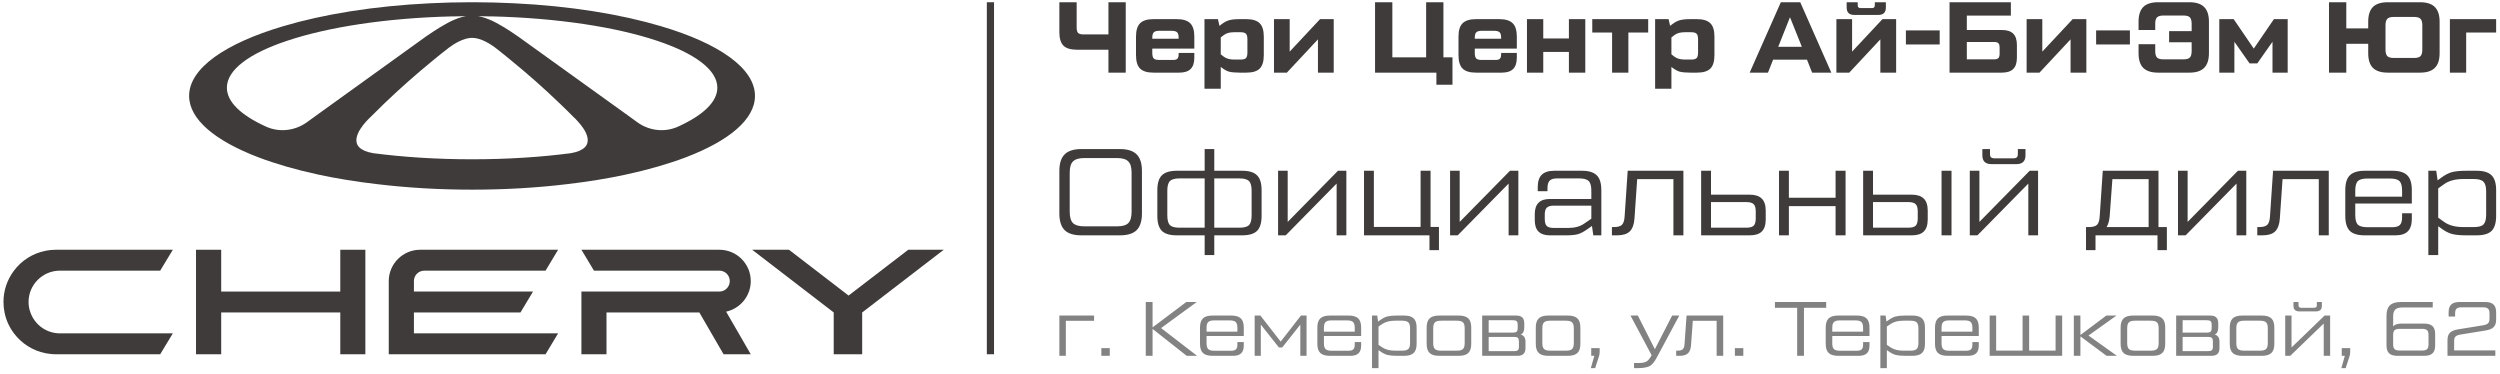
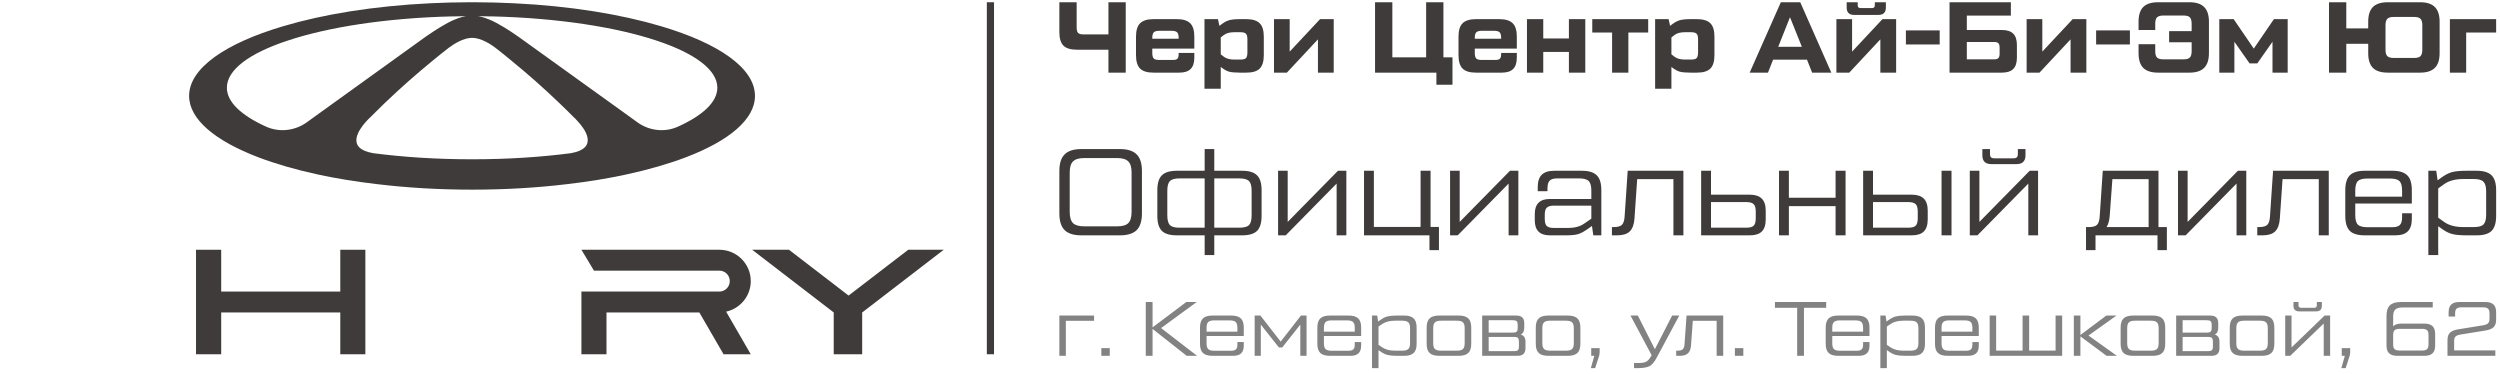
<svg xmlns="http://www.w3.org/2000/svg" width="348" height="52" viewBox="0 0 348 52" fill="none">
  <path d="M154.294 10.111V6.92H149.899C149.04 6.92 148.419 6.733 148.037 6.36C147.654 5.977 147.463 5.352 147.463 4.484V0.312H149.871V3.812C149.871 4.185 149.936 4.442 150.067 4.582C150.207 4.722 150.463 4.792 150.836 4.792H154.294V0.312H156.702V10.111H154.294ZM163.814 2.664C164.673 2.664 165.293 2.856 165.676 3.238C166.059 3.611 166.25 4.232 166.25 5.1V6.766H160.399V7.381C160.399 7.755 160.469 8.011 160.609 8.151C160.749 8.282 161.005 8.347 161.379 8.347H163.282C163.572 8.347 163.772 8.291 163.884 8.179C164.006 8.058 164.066 7.853 164.066 7.563V7.367H166.25V8.011C166.25 8.739 166.077 9.271 165.731 9.607C165.396 9.943 164.868 10.111 164.15 10.111H160.567C159.708 10.111 159.087 9.924 158.705 9.551C158.323 9.169 158.131 8.543 158.131 7.675V5.1C158.131 4.232 158.323 3.611 158.705 3.238C159.087 2.856 159.708 2.664 160.567 2.664H163.814ZM160.399 5.394H164.066V5.254C164.066 4.88 163.996 4.629 163.856 4.498C163.716 4.358 163.46 4.288 163.086 4.288H161.379C161.005 4.288 160.749 4.358 160.609 4.498C160.469 4.629 160.399 4.88 160.399 5.254V5.394ZM173.485 2.664C174.344 2.664 174.964 2.856 175.347 3.238C175.729 3.611 175.921 4.232 175.921 5.1V7.675C175.921 8.543 175.729 9.169 175.347 9.551C174.964 9.924 174.344 10.111 173.485 10.111H172.575C171.913 10.111 171.409 10.064 171.063 9.971C170.719 9.868 170.34 9.649 169.929 9.313V12.351H167.662V2.664H169.537L169.747 3.602C170.224 3.21 170.639 2.958 170.993 2.846C171.348 2.725 171.876 2.664 172.575 2.664H173.485ZM173.639 7.325V5.45C173.639 5.076 173.569 4.825 173.429 4.694C173.299 4.554 173.047 4.484 172.673 4.484H171.819C171.175 4.484 170.69 4.615 170.364 4.876L169.929 5.212V7.563L170.364 7.899C170.709 8.161 171.194 8.291 171.819 8.291H172.673C173.047 8.291 173.299 8.226 173.429 8.095C173.569 7.955 173.639 7.699 173.639 7.325ZM183.751 2.664H185.655V10.111H183.458V5.478L179.132 10.111H177.339V2.664H179.524V7.185L183.751 2.664ZM191.407 10.111V0.312H193.815V7.983H198.518V0.312H200.925V7.983H202.185V11.791H199.946V10.111H191.407ZM208.706 2.664C209.565 2.664 210.185 2.856 210.568 3.238C210.951 3.611 211.142 4.232 211.142 5.1V6.766H205.291V7.381C205.291 7.755 205.361 8.011 205.5 8.151C205.64 8.282 205.898 8.347 206.27 8.347H208.174C208.463 8.347 208.664 8.291 208.776 8.179C208.897 8.058 208.958 7.853 208.958 7.563V7.367H211.142V8.011C211.142 8.739 210.969 9.271 210.624 9.607C210.288 9.943 209.76 10.111 209.043 10.111H205.458C204.6 10.111 203.98 9.924 203.596 9.551C203.215 9.169 203.023 8.543 203.023 7.675V5.1C203.023 4.232 203.215 3.611 203.596 3.238C203.98 2.856 204.6 2.664 205.458 2.664H208.706ZM205.291 5.394H208.958V5.254C208.958 4.88 208.888 4.629 208.748 4.498C208.608 4.358 208.351 4.288 207.978 4.288H206.27C205.898 4.288 205.64 4.358 205.5 4.498C205.361 4.629 205.291 4.88 205.291 5.254V5.394ZM218.391 2.664H220.673V10.111H218.391V7.227H214.822V10.111H212.554V2.664H214.822V5.352H218.391V2.664ZM221.644 4.526V2.664H229.428V4.526H226.67V10.111H224.403V4.526H221.644ZM236.216 2.664C237.074 2.664 237.696 2.856 238.079 3.238C238.46 3.611 238.651 4.232 238.651 5.1V7.675C238.651 8.543 238.46 9.169 238.079 9.551C237.696 9.924 237.074 10.111 236.216 10.111H235.306C234.643 10.111 234.141 10.064 233.795 9.971C233.449 9.868 233.072 9.649 232.661 9.313V12.351H230.393V2.664H232.269L232.479 3.602C232.954 3.21 233.37 2.958 233.725 2.846C234.079 2.725 234.606 2.664 235.306 2.664H236.216ZM236.37 7.325V5.45C236.37 5.076 236.3 4.825 236.16 4.694C236.029 4.554 235.778 4.484 235.405 4.484H234.551C233.907 4.484 233.421 4.615 233.094 4.876L232.661 5.212V7.563L233.094 7.899C233.44 8.161 233.925 8.291 234.551 8.291H235.405C235.778 8.291 236.029 8.226 236.16 8.095C236.3 7.955 236.37 7.699 236.37 7.325ZM252.247 10.111L251.533 8.305H246.815L246.101 10.111H243.554L247.893 0.312H250.595L254.92 10.111H252.247ZM247.529 6.514H250.819L249.167 2.398L247.529 6.514ZM258.092 2.076C257.4 2.076 257.056 1.731 257.056 1.04V0.312H258.595V0.732C258.595 0.994 258.727 1.124 258.986 1.124H260.583C260.845 1.124 260.975 0.994 260.975 0.732V0.312H262.514V1.04C262.514 1.731 262.17 2.076 261.478 2.076H258.092ZM262.039 2.664H263.942V10.111H261.745V5.478L257.419 10.111H255.628V2.664H257.811V7.185L262.039 2.664ZM265.301 4.232H270.005V6.192H265.301V4.232ZM271.376 10.111V0.312H279.914V2.174H273.783V4.176H278.654C279.373 4.176 279.9 4.344 280.236 4.68C280.582 5.016 280.754 5.548 280.754 6.276V8.011C280.754 8.739 280.582 9.271 280.236 9.607C279.9 9.943 279.373 10.111 278.654 10.111H271.376ZM273.783 8.263H277.563C277.852 8.263 278.052 8.207 278.164 8.095C278.286 7.974 278.346 7.769 278.346 7.479V6.626C278.346 6.336 278.291 6.136 278.179 6.024C278.067 5.902 277.862 5.842 277.563 5.842H273.783V8.263ZM288.517 2.664H290.42V10.111H288.223V5.478L283.898 10.111H282.106V2.664H284.29V7.185L288.517 2.664ZM291.78 4.232H296.483V6.192H291.78V4.232ZM304.769 0.312C305.693 0.312 306.374 0.532 306.812 0.97C307.261 1.409 307.484 2.095 307.484 3.028V7.395C307.484 8.329 307.261 9.015 306.812 9.453C306.374 9.892 305.693 10.111 304.769 10.111H300.401C299.477 10.111 298.792 9.892 298.344 9.453C297.906 9.015 297.687 8.329 297.687 7.395V6.15H300.009V7.116C300.009 7.545 300.094 7.843 300.261 8.011C300.439 8.179 300.738 8.263 301.157 8.263H303.929C304.359 8.263 304.657 8.179 304.825 8.011C304.992 7.843 305.077 7.545 305.077 7.116V5.884H301.941V4.33H305.077V3.308C305.077 2.879 304.992 2.58 304.825 2.412C304.657 2.244 304.359 2.16 303.929 2.16H301.157C300.738 2.16 300.439 2.244 300.261 2.412C300.094 2.58 300.009 2.879 300.009 3.308V4.176H297.687V3.028C297.687 2.095 297.906 1.409 298.344 0.97C298.792 0.532 299.477 0.312 300.401 0.312H304.769ZM308.926 10.111V2.664H310.928L313.727 6.766L316.528 2.664H318.445V10.111H316.331V5.814L314.217 8.823H313.14L311.026 5.814V10.111H308.926ZM336.878 0.312C337.803 0.312 338.484 0.532 338.922 0.97C339.371 1.409 339.594 2.095 339.594 3.028V7.395C339.594 8.329 339.371 9.015 338.922 9.453C338.484 9.892 337.803 10.111 336.878 10.111H332.371C331.447 10.111 330.761 9.892 330.313 9.453C329.874 9.015 329.655 8.329 329.655 7.395V6.094H326.604V10.111H324.197V0.312H326.604V3.952H329.655V3.028C329.655 2.095 329.874 1.409 330.313 0.97C330.761 0.532 331.447 0.312 332.371 0.312H336.878ZM337.186 6.92V3.504C337.186 3.084 337.102 2.79 336.934 2.622C336.767 2.445 336.467 2.356 336.038 2.356H333.21C332.781 2.356 332.483 2.445 332.315 2.622C332.146 2.79 332.063 3.084 332.063 3.504V6.92C332.063 7.339 332.146 7.638 332.315 7.815C332.483 7.983 332.781 8.067 333.21 8.067H336.038C336.467 8.067 336.767 7.983 336.934 7.815C337.102 7.638 337.186 7.339 337.186 6.92ZM341.023 10.111V2.664H347.463V4.526H343.291V10.111H341.023Z" fill="#3F3B3A" />
  <path d="M150.517 32.759C149.464 32.759 148.692 32.519 148.201 32.039C147.709 31.547 147.463 30.769 147.463 29.706V23.804C147.463 22.74 147.709 21.968 148.201 21.488C148.692 20.996 149.464 20.75 150.517 20.75H155.904C156.956 20.75 157.728 20.996 158.22 21.488C158.711 21.968 158.958 22.74 158.958 23.804V29.706C158.958 30.769 158.711 31.547 158.22 32.039C157.728 32.519 156.956 32.759 155.904 32.759H150.517ZM150.928 31.507H155.492C156.235 31.507 156.756 31.358 157.053 31.061C157.362 30.752 157.516 30.226 157.516 29.483V24.027C157.516 23.284 157.362 22.763 157.053 22.466C156.756 22.157 156.235 22.002 155.492 22.002H150.928C150.196 22.002 149.676 22.157 149.367 22.466C149.058 22.763 148.904 23.284 148.904 24.027V29.483C148.904 30.226 149.058 30.752 149.367 31.061C149.676 31.358 150.196 31.507 150.928 31.507ZM172.904 23.77C173.865 23.77 174.557 23.981 174.98 24.404C175.403 24.816 175.614 25.508 175.614 26.48V30.049C175.614 31.021 175.403 31.718 174.98 32.142C174.557 32.553 173.865 32.759 172.904 32.759H169.027V35.504H167.688V32.759H163.811C162.85 32.759 162.158 32.553 161.735 32.142C161.312 31.718 161.101 31.021 161.101 30.049V26.48C161.101 25.508 161.312 24.816 161.735 24.404C162.158 23.981 162.85 23.77 163.811 23.77H167.688V20.75H169.027V23.77H172.904ZM164.206 31.696H167.688V24.833H164.206C163.542 24.833 163.091 24.959 162.85 25.211C162.61 25.451 162.49 25.902 162.49 26.566V29.963C162.49 30.626 162.61 31.084 162.85 31.335C163.091 31.576 163.542 31.696 164.206 31.696ZM174.225 29.963V26.566C174.225 25.902 174.105 25.451 173.865 25.211C173.624 24.959 173.173 24.833 172.509 24.833H169.027V31.696H172.509C173.173 31.696 173.624 31.576 173.865 31.335C174.105 31.084 174.225 30.626 174.225 29.963ZM186.247 23.77H187.413V32.759H186.058V25.554L178.972 32.759H177.909V23.77H179.247V30.889L186.247 23.77ZM189.871 32.759V23.77H191.243V31.593H197.746V23.77H199.135V31.593H200.302V34.818H198.981V32.759H189.871ZM210.188 23.77H211.355V32.759H209.999V25.554L202.914 32.759H201.85V23.77H203.189V30.889L210.188 23.77ZM220.195 23.77C221.155 23.77 221.848 23.981 222.27 24.404C222.694 24.816 222.906 25.508 222.906 26.48V32.759H221.79L221.601 31.456L221.017 31.867C220.492 32.245 220.028 32.49 219.628 32.605C219.24 32.708 218.667 32.759 217.913 32.759H215.733C214.339 32.759 213.641 32.062 213.641 30.666V29.791C213.641 28.396 214.339 27.698 215.733 27.698H221.515V26.566C221.515 25.902 221.395 25.451 221.155 25.211C220.916 24.959 220.463 24.833 219.8 24.833H216.78C216.277 24.833 215.922 24.936 215.716 25.142C215.512 25.348 215.409 25.703 215.409 26.206V26.617H214.053V26.068C214.053 25.279 214.236 24.702 214.602 24.336C214.979 23.958 215.563 23.77 216.351 23.77H220.195ZM220.538 31.112L221.515 30.443V28.625H216.283C215.826 28.625 215.5 28.722 215.306 28.916C215.122 29.099 215.031 29.419 215.031 29.877V30.477C215.031 30.946 215.122 31.272 215.306 31.456C215.5 31.639 215.826 31.73 216.283 31.73H218.308C219.211 31.73 219.955 31.524 220.538 31.112ZM224.379 32.759V31.61H224.619C225.169 31.61 225.552 31.507 225.769 31.301C225.986 31.084 226.111 30.695 226.146 30.134L226.575 23.77H234.329V32.759H232.94V24.936H227.896L227.519 30.426C227.462 31.238 227.244 31.833 226.867 32.21C226.489 32.576 225.907 32.759 225.117 32.759H224.379ZM236.8 23.77H238.172V27.098H243.559C244.314 27.098 244.874 27.281 245.239 27.647C245.606 28.001 245.789 28.562 245.789 29.328V30.529C245.789 31.307 245.606 31.873 245.239 32.227C244.886 32.582 244.324 32.759 243.559 32.759H236.8V23.77ZM238.172 28.127V31.696H243.078C243.57 31.696 243.912 31.604 244.108 31.421C244.302 31.227 244.4 30.884 244.4 30.392V29.431C244.4 28.951 244.302 28.613 244.108 28.419C243.912 28.224 243.57 28.127 243.078 28.127H238.172ZM255.513 23.77H256.903V32.759H255.513V28.693H249.012V32.759H247.638V23.77H249.012V27.527H255.513V23.77ZM259.35 23.77H260.722V27.098H266.109C266.864 27.098 267.424 27.281 267.791 27.647C268.157 28.001 268.34 28.562 268.34 29.328V30.529C268.34 31.307 268.157 31.873 267.791 32.227C267.436 32.582 266.876 32.759 266.109 32.759H259.35V23.77ZM270.262 32.759V23.77H271.651V32.759H270.262ZM260.722 28.127V31.696H265.63C266.121 31.696 266.464 31.604 266.658 31.421C266.852 31.227 266.95 30.884 266.95 30.392V29.431C266.95 28.951 266.852 28.613 266.658 28.419C266.464 28.224 266.121 28.127 265.63 28.127H260.722ZM277.179 22.843C276.355 22.843 275.944 22.431 275.944 21.608V20.75H277.007V21.471C277.007 21.848 277.196 22.037 277.574 22.037H280.319C280.696 22.037 280.885 21.848 280.885 21.471V20.75H281.948V21.608C281.948 22.431 281.536 22.843 280.713 22.843H277.179ZM282.532 23.77H283.699V32.759H282.343V25.554L275.258 32.759H274.194V23.77H275.532V30.889L282.532 23.77ZM300.461 31.61H301.628V34.818H300.323V32.759H291.695V34.818H290.373V31.61H290.751C291.3 31.61 291.683 31.507 291.901 31.301C292.117 31.084 292.243 30.695 292.277 30.134L292.706 23.77H300.461V31.61ZM293.668 30.1C293.609 30.741 293.467 31.244 293.238 31.61H299.089V24.936H294.045L293.668 30.1ZM311.516 23.77H312.683V32.759H311.327V25.554L304.242 32.759H303.178V23.77H304.517V30.889L311.516 23.77ZM314.214 32.759V31.61H314.454C315.003 31.61 315.386 31.507 315.604 31.301C315.822 31.084 315.947 30.695 315.982 30.134L316.411 23.77H324.165V32.759H322.775V24.936H317.731L317.353 30.426C317.297 31.238 317.079 31.833 316.701 32.21C316.325 32.576 315.741 32.759 314.952 32.759H314.214ZM333.016 23.77C333.977 23.77 334.669 23.981 335.092 24.404C335.515 24.816 335.726 25.508 335.726 26.48V28.333H327.852V29.911C327.852 30.575 327.972 31.026 328.212 31.267C328.452 31.507 328.904 31.627 329.568 31.627H332.998C333.503 31.627 333.857 31.524 334.063 31.318C334.269 31.112 334.372 30.758 334.372 30.255V29.688H335.726V30.46C335.726 31.25 335.539 31.833 335.161 32.21C334.794 32.576 334.217 32.759 333.427 32.759H329.173C328.212 32.759 327.52 32.553 327.098 32.142C326.674 31.718 326.463 31.021 326.463 30.049V26.48C326.463 25.508 326.674 24.816 327.098 24.404C327.52 23.981 328.212 23.77 329.173 23.77H333.016ZM327.852 27.372H334.372V26.566C334.372 25.902 334.251 25.451 334.011 25.211C333.771 24.97 333.319 24.85 332.656 24.85H329.568C328.904 24.85 328.452 24.97 328.212 25.211C327.972 25.451 327.852 25.902 327.852 26.566V27.372ZM344.752 23.77C345.712 23.77 346.404 23.981 346.828 24.404C347.25 24.816 347.463 25.508 347.463 26.48V30.049C347.463 31.021 347.25 31.718 346.828 32.142C346.404 32.553 345.712 32.759 344.752 32.759H343.328C342.471 32.759 341.801 32.696 341.321 32.571C340.84 32.445 340.32 32.17 339.76 31.747L339.399 31.49V35.504H338.026V23.77H339.125L339.314 25.108L339.76 24.782C340.32 24.358 340.84 24.084 341.321 23.958C341.801 23.832 342.471 23.77 343.328 23.77H344.752ZM346.073 29.877V26.652C346.073 25.988 345.947 25.537 345.695 25.296C345.456 25.045 345.003 24.919 344.34 24.919H342.917C341.795 24.919 340.903 25.154 340.241 25.622L339.399 26.223V30.306L340.241 30.907C340.903 31.375 341.795 31.61 342.917 31.61H344.34C345.003 31.61 345.456 31.49 345.695 31.25C345.947 30.998 346.073 30.541 346.073 29.877Z" fill="#3F3B3A" />
  <path d="M148.366 49.532H147.463V43.923H152.294V44.651H148.366V49.532ZM154.48 49.532H153.306V48.461H154.48V49.532ZM161.623 45.667L166.636 49.532H165.191L160.438 45.785V49.532H159.49V42.039H160.438V45.571L165.134 42.039H166.59L161.623 45.667ZM168.822 43.923H171.351C172.615 43.923 173.134 44.404 173.134 45.614V46.77H167.953V47.755C167.953 48.579 168.213 48.825 169.082 48.825H171.34C172.005 48.825 172.243 48.6 172.243 47.969V47.616H173.134V48.097C173.134 49.082 172.66 49.532 171.622 49.532H168.822C167.558 49.532 167.039 49.05 167.039 47.84V45.614C167.039 44.404 167.558 43.923 168.822 43.923ZM167.953 45.667V46.171H172.243V45.667C172.243 44.843 171.983 44.597 171.114 44.597H169.082C168.213 44.597 167.953 44.843 167.953 45.667ZM175.506 49.532H174.648V43.923H175.449L178.271 47.551L181.093 43.923H181.872V49.532H181.003V45.186L178.486 48.365H178.023L175.506 45.186V49.532ZM185.16 43.923H187.688C188.952 43.923 189.472 44.404 189.472 45.614V46.77H184.29V47.755C184.29 48.579 184.55 48.825 185.419 48.825H187.677C188.343 48.825 188.58 48.6 188.58 47.969V47.616H189.472V48.097C189.472 49.082 188.998 49.532 187.959 49.532H185.16C183.895 49.532 183.376 49.05 183.376 47.84V45.614C183.376 44.404 183.895 43.923 185.16 43.923ZM184.29 45.667V46.171H188.58V45.667C188.58 44.843 188.32 44.597 187.451 44.597H185.419C184.55 44.597 184.29 44.843 184.29 45.667ZM194.473 43.923H195.41C196.674 43.923 197.194 44.404 197.194 45.614V47.84C197.194 49.05 196.674 49.532 195.41 49.532H194.473C193.909 49.532 193.469 49.489 193.152 49.414C192.836 49.339 192.498 49.168 192.125 48.9L191.888 48.739V51.244H190.985V43.923H191.707L191.832 44.758L192.125 44.554C192.498 44.287 192.836 44.115 193.152 44.041C193.469 43.966 193.909 43.923 194.473 43.923ZM196.279 47.733V45.721C196.279 44.897 196.008 44.64 195.139 44.64H194.202C193.469 44.64 192.882 44.79 192.441 45.079L191.888 45.453V48.001L192.441 48.376C192.882 48.664 193.469 48.814 194.202 48.814H195.139C196.008 48.814 196.279 48.557 196.279 47.733ZM203.014 49.532H200.372C199.108 49.532 198.589 49.05 198.589 47.84V45.614C198.589 44.404 199.108 43.923 200.372 43.923H203.014C204.278 43.923 204.797 44.404 204.797 45.614V47.84C204.797 49.05 204.278 49.532 203.014 49.532ZM200.632 48.814H202.754C203.623 48.814 203.883 48.557 203.883 47.733V45.721C203.883 44.897 203.623 44.64 202.754 44.64H200.632C199.763 44.64 199.503 44.897 199.503 45.721V47.733C199.503 48.557 199.763 48.814 200.632 48.814ZM211.681 46.567C212.122 46.684 212.347 47.016 212.347 47.551V48.45C212.347 49.189 211.986 49.532 211.219 49.532H206.319V43.923H211.049C211.817 43.923 212.178 44.265 212.178 45.004V45.625C212.178 46.117 212.009 46.428 211.681 46.567ZM210.609 44.576H207.223V46.299H210.609C211.094 46.299 211.264 46.139 211.264 45.678V45.186C211.264 44.747 211.094 44.576 210.609 44.576ZM211.433 48.269V47.519C211.433 47.059 211.264 46.898 210.778 46.898H207.223V48.879H210.778C211.264 48.879 211.433 48.729 211.433 48.269ZM218.205 49.532H215.563C214.299 49.532 213.78 49.05 213.78 47.84V45.614C213.78 44.404 214.299 43.923 215.563 43.923H218.205C219.469 43.923 219.988 44.404 219.988 45.614V47.84C219.988 49.05 219.469 49.532 218.205 49.532ZM215.823 48.814H217.945C218.814 48.814 219.074 48.557 219.074 47.733V45.721C219.074 44.897 218.814 44.64 217.945 44.64H215.823C214.954 44.64 214.694 44.897 214.694 45.721V47.733C214.694 48.557 214.954 48.814 215.823 48.814ZM222.041 51.244H221.443L221.928 49.532H221.499V48.461H222.673V48.986C222.673 49.264 222.628 49.51 222.538 49.724L222.041 51.244ZM230.359 48.611L232.763 43.923H233.757L230.641 49.735C230.313 50.366 229.975 50.773 229.625 50.966C229.275 51.148 228.722 51.244 227.977 51.244H227.457V50.527H228.101C228.586 50.527 228.936 50.463 229.173 50.334C229.41 50.195 229.636 49.928 229.862 49.521L229.907 49.446L226.961 43.923H227.988L230.359 48.611ZM233.809 49.532H233.325V48.814H233.482C234.204 48.814 234.442 48.59 234.487 47.894L234.769 43.923H239.871V49.532H238.957V44.651H235.639L235.39 48.076C235.311 49.093 234.849 49.532 233.809 49.532ZM242.67 49.532H241.496V48.461H242.67V49.532ZM247.071 42.039H254.205V42.842H251.112V49.532H250.164V42.842H247.071V42.039ZM255.921 43.923H258.45C259.715 43.923 260.234 44.404 260.234 45.614V46.77H255.052V47.755C255.052 48.579 255.311 48.825 256.181 48.825H258.439C259.105 48.825 259.342 48.6 259.342 47.969V47.616H260.234V48.097C260.234 49.082 259.759 49.532 258.721 49.532H255.921C254.657 49.532 254.138 49.05 254.138 47.84V45.614C254.138 44.404 254.657 43.923 255.921 43.923ZM255.052 45.667V46.171H259.342V45.667C259.342 44.843 259.082 44.597 258.214 44.597H256.181C255.311 44.597 255.052 44.843 255.052 45.667ZM265.235 43.923H266.172C267.436 43.923 267.956 44.404 267.956 45.614V47.84C267.956 49.05 267.436 49.532 266.172 49.532H265.235C264.67 49.532 264.23 49.489 263.915 49.414C263.598 49.339 263.26 49.168 262.887 48.9L262.65 48.739V51.244H261.747V43.923H262.47L262.593 44.758L262.887 44.554C263.26 44.287 263.598 44.115 263.915 44.041C264.23 43.966 264.67 43.923 265.235 43.923ZM267.041 47.733V45.721C267.041 44.897 266.77 44.64 265.901 44.64H264.964C264.23 44.64 263.644 44.79 263.203 45.079L262.65 45.453V48.001L263.203 48.376C263.644 48.664 264.23 48.814 264.964 48.814H265.901C266.77 48.814 267.041 48.557 267.041 47.733ZM271.135 43.923H273.663C274.927 43.923 275.447 44.404 275.447 45.614V46.77H270.265V47.755C270.265 48.579 270.525 48.825 271.393 48.825H273.652C274.318 48.825 274.555 48.6 274.555 47.969V47.616H275.447V48.097C275.447 49.082 274.973 49.532 273.934 49.532H271.135C269.87 49.532 269.351 49.05 269.351 47.84V45.614C269.351 44.404 269.87 43.923 271.135 43.923ZM270.265 45.667V46.171H274.555V45.667C274.555 44.843 274.295 44.597 273.426 44.597H271.393C270.525 44.597 270.265 44.843 270.265 45.667ZM287.052 49.532H276.96V43.923H277.863V48.804H281.543V43.923H282.458V48.804H286.137V43.923H287.052V49.532ZM290.721 46.706L294.672 49.532H293.239L289.593 46.824V49.532H288.678V43.923H289.593V46.631L293.204 43.923H294.616L290.721 46.706ZM299.616 49.532H296.974C295.71 49.532 295.191 49.05 295.191 47.84V45.614C295.191 44.404 295.71 43.923 296.974 43.923H299.616C300.88 43.923 301.399 44.404 301.399 45.614V47.84C301.399 49.05 300.88 49.532 299.616 49.532ZM297.234 48.814H299.357C300.226 48.814 300.485 48.557 300.485 47.733V45.721C300.485 44.897 300.226 44.64 299.357 44.64H297.234C296.365 44.64 296.105 44.897 296.105 45.721V47.733C296.105 48.557 296.365 48.814 297.234 48.814ZM308.283 46.567C308.724 46.684 308.949 47.016 308.949 47.551V48.45C308.949 49.189 308.588 49.532 307.821 49.532H302.921V43.923H307.651C308.419 43.923 308.78 44.265 308.78 45.004V45.625C308.78 46.117 308.61 46.428 308.283 46.567ZM307.21 44.576H303.824V46.299H307.21C307.696 46.299 307.865 46.139 307.865 45.678V45.186C307.865 44.747 307.696 44.576 307.21 44.576ZM308.035 48.269V47.519C308.035 47.059 307.865 46.898 307.38 46.898H303.824V48.879H307.38C307.865 48.879 308.035 48.729 308.035 48.269ZM314.806 49.532H312.165C310.901 49.532 310.381 49.05 310.381 47.84V45.614C310.381 44.404 310.901 43.923 312.165 43.923H314.806C316.07 43.923 316.59 44.404 316.59 45.614V47.84C316.59 49.05 316.07 49.532 314.806 49.532ZM312.425 48.814H314.547C315.416 48.814 315.675 48.557 315.675 47.733V45.721C315.675 44.897 315.416 44.64 314.547 44.64H312.425C311.556 44.64 311.296 44.897 311.296 45.721V47.733C311.296 48.557 311.556 48.814 312.425 48.814ZM322.39 43.345H320.065C319.523 43.345 319.252 43.088 319.252 42.574V42.039H319.952V42.489C319.952 42.724 320.076 42.842 320.325 42.842H322.131C322.379 42.842 322.503 42.724 322.503 42.489V42.039H323.203V42.574C323.203 43.088 322.932 43.345 322.39 43.345ZM318.981 48.365L323.587 43.923H324.355V49.532H323.463V45.036L318.8 49.532H318.101V43.923H318.981V48.365ZM326.514 51.244H325.916L326.4 49.532H325.972V48.461H327.146V48.986C327.146 49.264 327.101 49.51 327.01 49.724L326.514 51.244ZM334.256 45.047H337.462C338.489 45.047 338.974 45.496 338.974 46.481V48.097C338.974 49.082 338.5 49.532 337.462 49.532H333.715C332.675 49.532 332.201 49.082 332.201 48.097V43.944C332.201 42.617 332.823 42.039 334.21 42.039H338.636V42.799H334.46C333.499 42.799 333.127 43.131 333.127 44.062V45.421C333.364 45.175 333.737 45.047 334.256 45.047ZM338.049 47.937V46.631C338.049 45.999 337.811 45.775 337.146 45.775H334.03C333.364 45.775 333.127 45.999 333.127 46.631V47.937C333.127 48.568 333.364 48.793 334.03 48.793H337.146C337.811 48.793 338.049 48.568 338.049 47.937ZM347.35 48.772V49.532H340.69V47.359C340.69 46.406 341.131 46.01 342.202 45.839L345.634 45.282C346.311 45.164 346.537 44.961 346.537 44.362V43.634C346.537 43.002 346.3 42.778 345.634 42.778H342.654C341.988 42.778 341.751 43.002 341.751 43.634V44.062H340.848V43.473C340.848 42.489 341.322 42.039 342.361 42.039H345.951C346.988 42.039 347.463 42.489 347.463 43.473V44.49C347.463 45.443 347.023 45.839 345.951 46.01L342.519 46.567C341.841 46.684 341.616 46.877 341.616 47.487V48.772H347.35Z" fill="#828282" />
  <path d="M137.868 0.312V49.312" stroke="#3F3B3A" />
  <path fill-rule="evenodd" clip-rule="evenodd" d="M92.021 3.651C86.406 1.982 79.343 0.827 71.529 0.455C69.705 0.366 67.845 0.312 65.932 0.312H65.485C63.589 0.312 61.712 0.366 59.888 0.455C52.074 0.827 45.01 1.982 39.413 3.651C31.384 6.031 26.324 9.494 26.324 13.347C26.324 16.615 29.954 19.598 35.944 21.889C38.376 22.812 41.184 23.629 44.313 24.304C46.87 24.855 49.606 25.299 52.52 25.636C56.633 26.133 61.086 26.4 65.717 26.4C70.349 26.4 74.783 26.133 78.914 25.636C81.811 25.299 84.565 24.855 87.104 24.304C90.233 23.629 93.058 22.812 95.49 21.889C101.481 19.598 105.093 16.615 105.093 13.347C105.093 9.494 100.05 6.031 92.021 3.651ZM42.685 17.041C41.04 18.213 38.877 18.462 37.035 17.627C33.584 16.064 31.581 14.2 31.581 12.211C31.581 9.707 34.728 7.416 39.968 5.676C45.636 3.775 53.719 2.515 62.838 2.284C62.963 2.284 63.089 2.284 63.214 2.284C63.75 2.266 64.305 2.266 64.859 2.248C64.483 2.319 64.126 2.408 63.786 2.532C63.786 2.532 63.786 2.532 63.768 2.532C63.661 2.586 63.554 2.621 63.428 2.674C63.428 2.674 63.428 2.674 63.41 2.674C62.051 3.207 60.21 4.45 59.602 4.876L59.494 4.947C59.441 4.983 59.405 5.001 59.405 5.001L44.849 15.478L42.685 17.041ZM79.486 21.321C75.284 21.871 70.617 22.173 65.717 22.173C60.8 22.173 56.15 21.871 51.93 21.321C48.086 20.646 49.946 18.053 50.947 16.934C50.947 16.916 50.965 16.916 50.983 16.899C51.215 16.633 51.412 16.455 51.448 16.419C52.109 15.762 52.771 15.105 53.45 14.448C55.703 12.282 57.992 10.275 60.245 8.428C60.943 7.842 61.658 7.292 62.355 6.741C62.355 6.741 62.355 6.741 62.373 6.723C62.409 6.705 62.48 6.652 62.588 6.563C63.124 6.173 64.483 5.267 65.717 5.267C66.951 5.267 68.31 6.173 68.847 6.563C68.864 6.581 68.9 6.599 68.918 6.617C68.936 6.635 68.954 6.652 68.972 6.67C69.007 6.688 69.025 6.705 69.043 6.723L69.061 6.741C69.079 6.741 69.079 6.741 69.079 6.741C69.776 7.292 70.474 7.842 71.171 8.428C73.442 10.275 75.713 12.282 77.966 14.448C78.646 15.105 79.325 15.762 79.969 16.419C79.969 16.419 79.969 16.419 79.987 16.419C79.987 16.437 79.987 16.437 80.005 16.437C80.058 16.508 80.237 16.668 80.434 16.899C81.435 17.982 83.384 20.628 79.486 21.321ZM94.382 17.627C92.54 18.462 90.376 18.213 88.749 17.041L86.585 15.478L72.011 5.001C72.011 5.001 71.994 5.001 71.958 4.983L71.922 4.947L71.815 4.876C71.225 4.45 69.365 3.207 68.006 2.674H67.988C67.881 2.621 67.774 2.586 67.666 2.55C67.648 2.532 67.648 2.532 67.63 2.532C67.291 2.408 66.933 2.319 66.558 2.248C67.112 2.266 67.666 2.266 68.221 2.284C68.346 2.284 68.453 2.284 68.578 2.284C77.698 2.515 85.798 3.775 91.467 5.676C96.688 7.416 99.853 9.707 99.853 12.211C99.853 14.2 97.833 16.064 94.382 17.627Z" fill="#3F3B3A" />
  <path fill-rule="evenodd" clip-rule="evenodd" d="M104.506 39.124C104.506 36.722 102.55 34.766 100.136 34.766H80.933L82.679 37.675H96.013H100.136C100.94 37.675 101.584 38.319 101.584 39.124C101.584 39.928 100.94 40.585 100.136 40.585H96.013H80.933V43.494V49.313H84.424V43.494H97.35L100.718 49.313H104.506L101.077 43.383C103.033 42.95 104.506 41.216 104.506 39.124Z" fill="#3F3B3A" />
  <path fill-rule="evenodd" clip-rule="evenodd" d="M47.368 40.585H30.79V34.766H27.286V40.585V43.494V49.313H30.79V43.494H47.368V49.313H50.859V43.494V40.585V34.766H47.368V40.585Z" fill="#3F3B3A" />
-   <path fill-rule="evenodd" clip-rule="evenodd" d="M3.976 42.033C3.976 39.631 5.932 37.675 8.346 37.675H13.596H15.057H22.299L24.058 34.766H15.057H7.764C7.269 34.766 6.786 34.815 6.316 34.914C4.533 35.273 2.985 36.276 1.945 37.675C1.029 38.888 0.484 40.399 0.484 42.033C0.484 42.528 0.534 43.024 0.633 43.494C0.843 44.571 1.302 45.549 1.945 46.404C2.985 47.79 4.533 48.806 6.316 49.164C6.786 49.251 7.269 49.313 7.764 49.313H15.057H22.299L24.058 46.404H15.057H13.596H8.346C6.452 46.404 4.83 45.19 4.236 43.494C4.062 43.036 3.976 42.541 3.976 42.033Z" fill="#3F3B3A" />
  <path fill-rule="evenodd" clip-rule="evenodd" d="M126.428 34.766L118.121 41.142L109.826 34.766H104.7L116.053 43.494V49.313H120.015V43.494L131.368 34.766H126.428Z" fill="#3F3B3A" />
-   <path fill-rule="evenodd" clip-rule="evenodd" d="M57.618 39.087C57.631 38.306 58.275 37.675 59.067 37.675H62.608H75.942L77.688 34.766H58.485C56.083 34.766 54.114 36.722 54.114 39.124V40.585V43.494V44.943V49.313H58.609H75.942L77.688 46.404H62.608H59.067H57.618V44.98V44.906V43.494H58.485H59.067H62.608H72.451L74.196 40.585H62.608H59.067H57.618V39.161V39.087Z" fill="#3F3B3A" />
</svg>